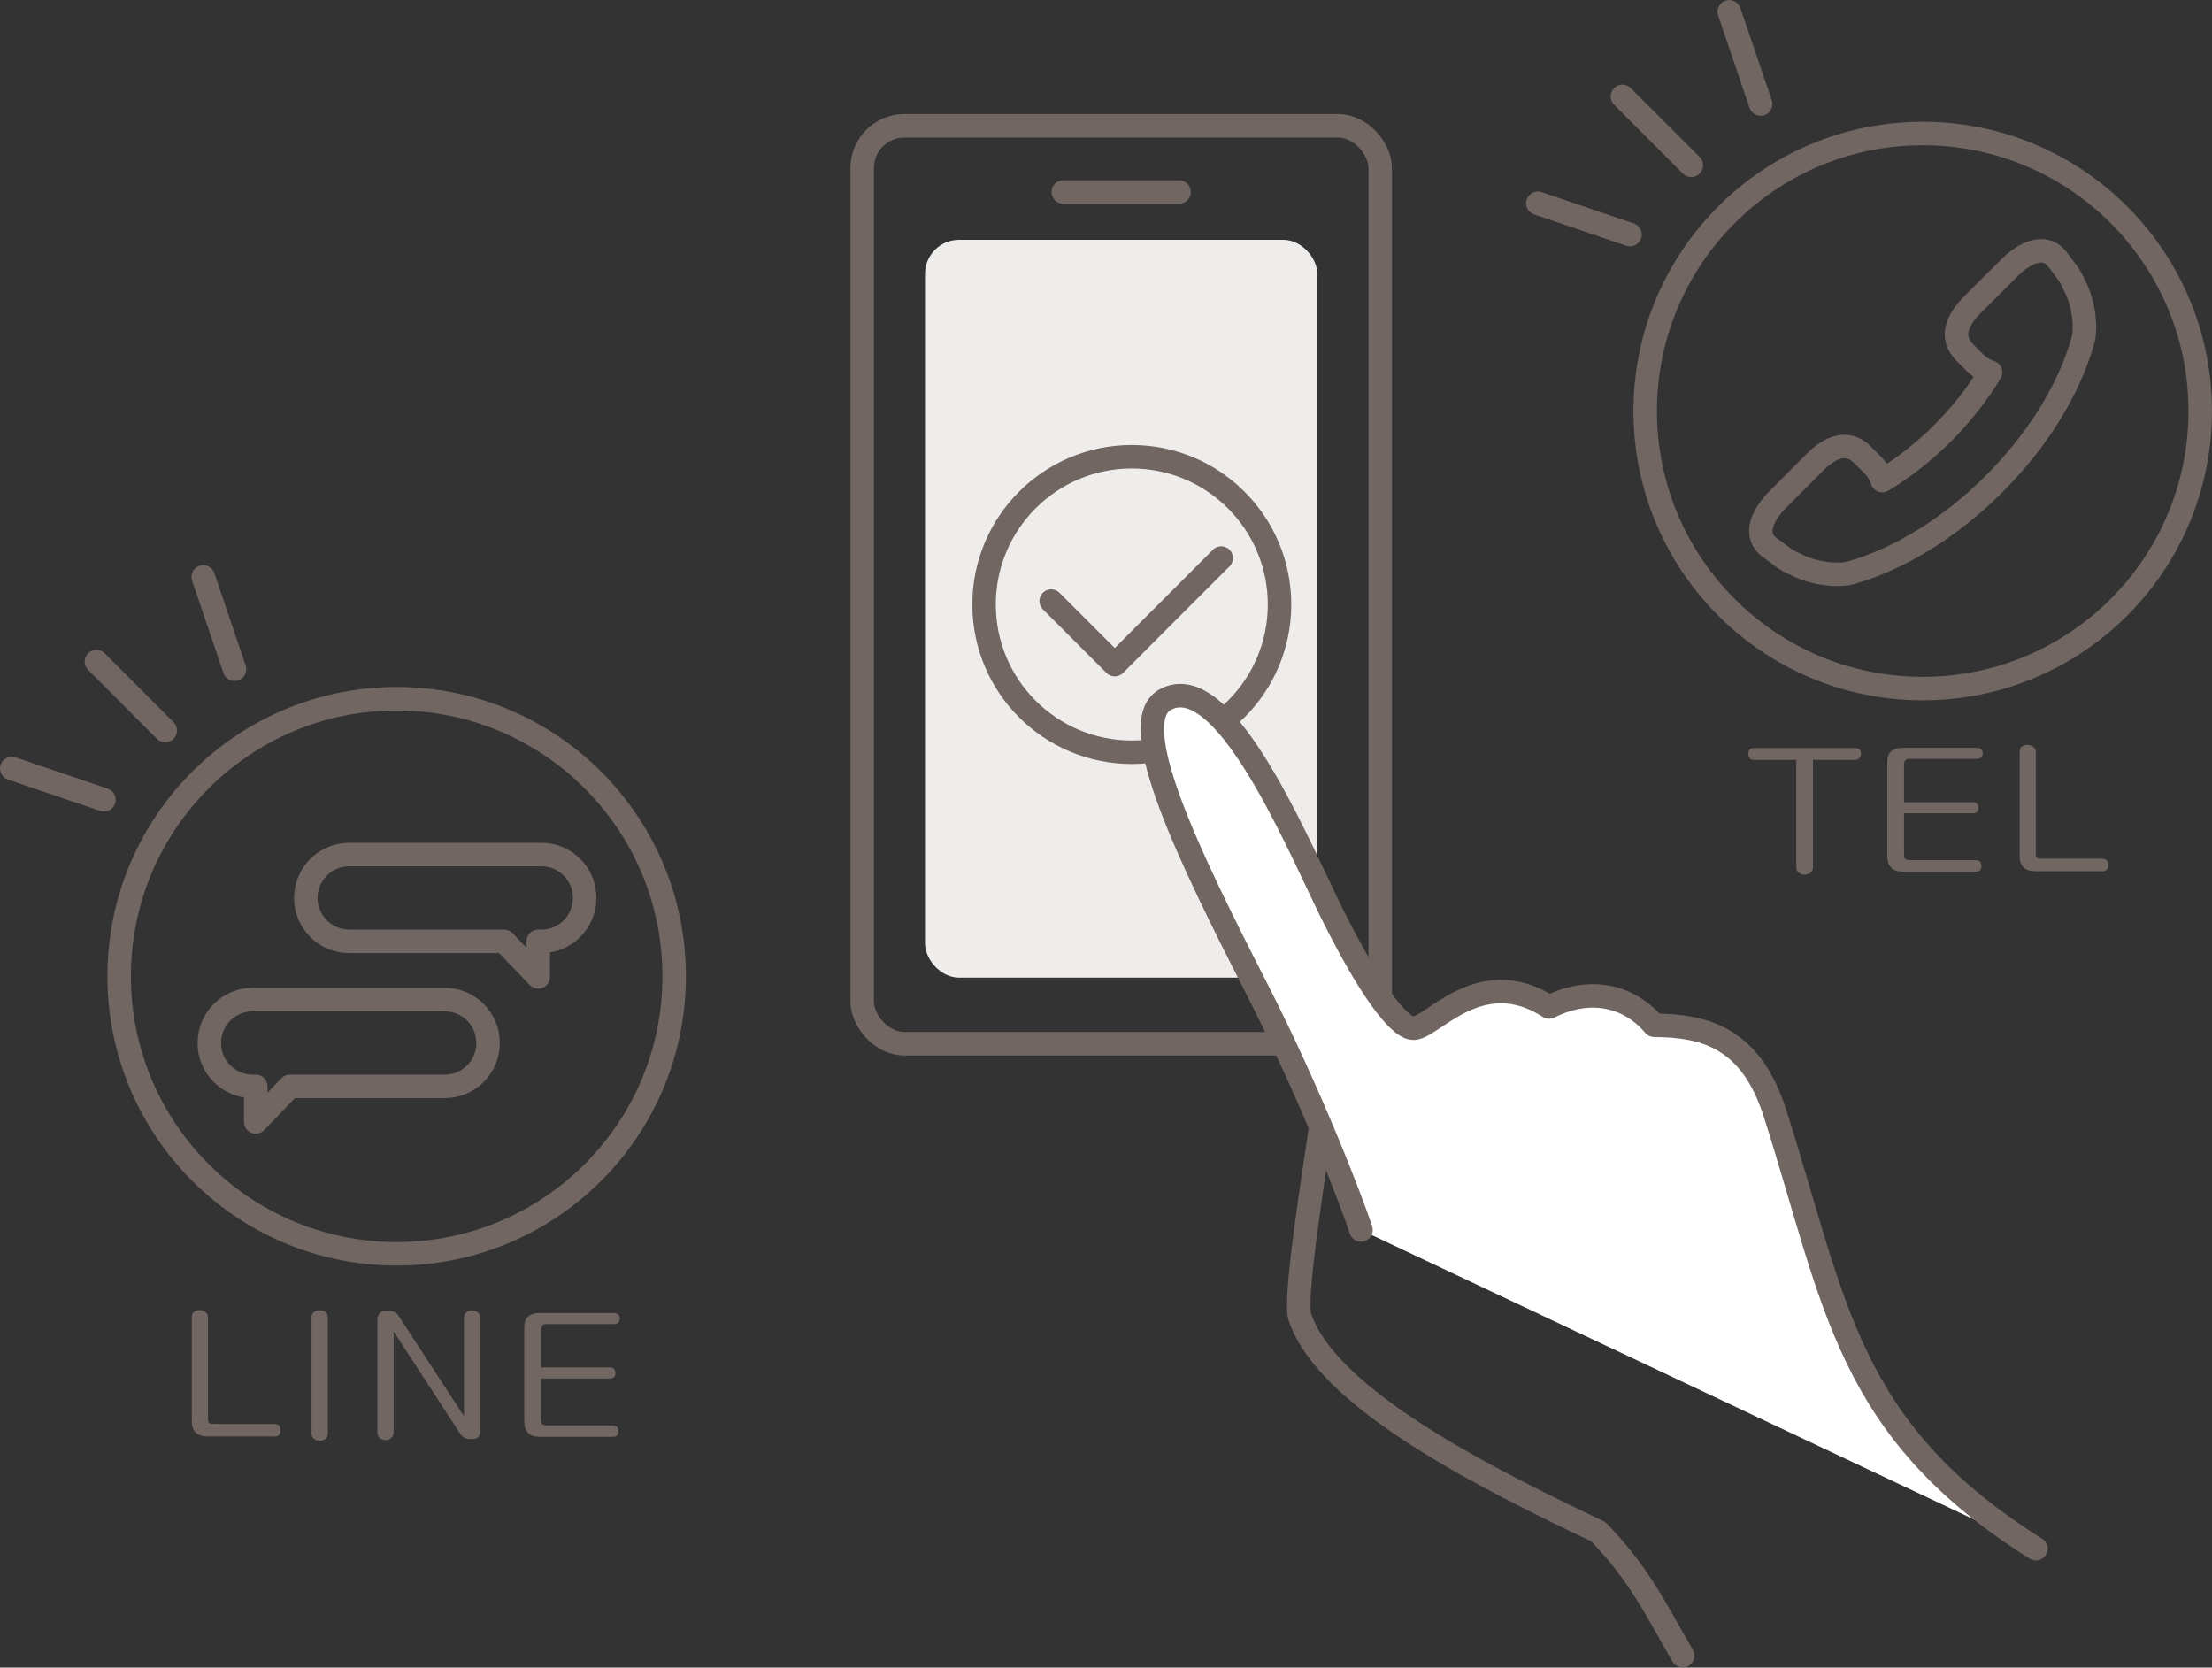
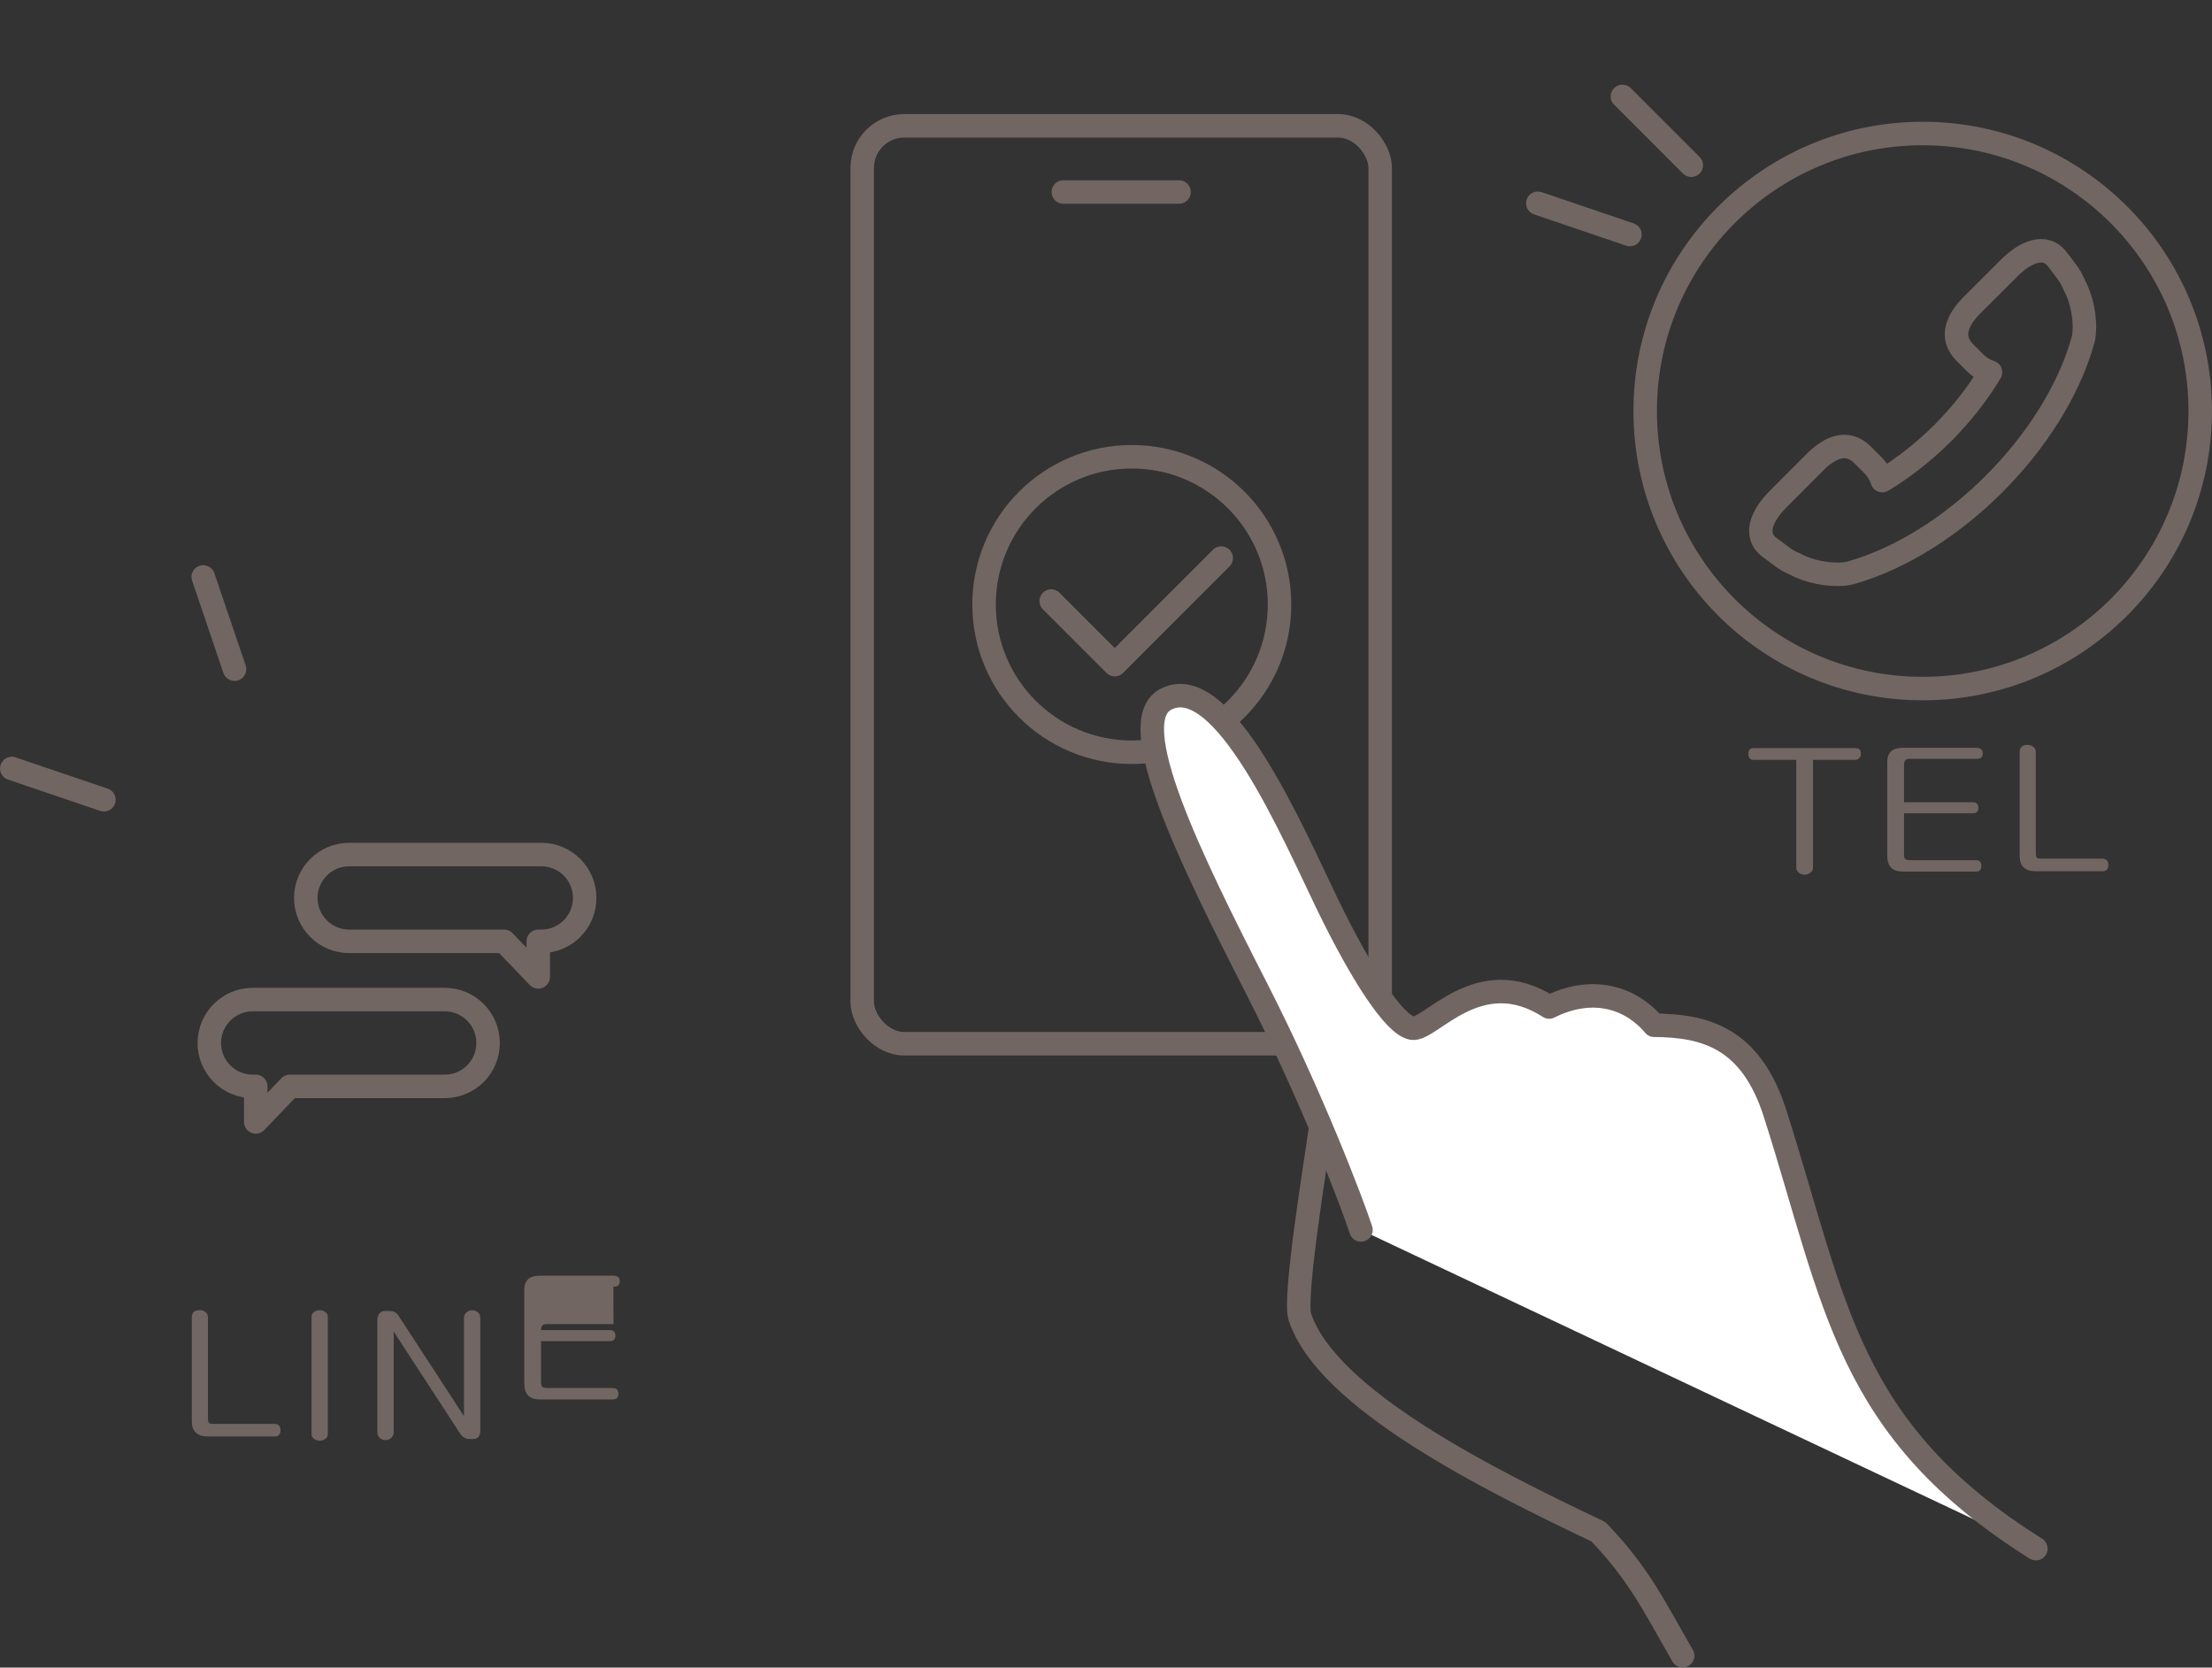
<svg xmlns="http://www.w3.org/2000/svg" id="_レイヤー_2" viewBox="0 0 243.91 183.86">
  <rect x="0" y="0" width="243.91" height="183.86" fill="#333333" stroke="none" />
  <defs>
    <style>.cls-1{fill:#efedec;}.cls-2{fill:#716662;}.cls-3{fill:#fff;}.cls-3,.cls-4{stroke:#716662;stroke-linecap:round;stroke-linejoin:round;stroke-width:2.59px;}.cls-4{fill:none;}</style>
  </defs>
  <g id="_コンテンツ">
-     <path class="cls-4" d="m74.34,107.64c0,16.9-13.7,30.6-30.6,30.6s-30.6-13.7-30.6-30.6,13.7-30.6,30.6-30.6,30.6,13.7,30.6,30.6Z" />
    <path class="cls-2" d="m30.23,158.38h-7.31c-1.18,0-1.77-.56-1.77-1.69v-11.45c0-.53.29-.79.88-.79.23,0,.43.07.62.21.19.14.28.33.28.58v11.15c0,.25.04.41.11.49s.24.11.51.11h6.68c.46,0,.7.23.7.7s-.23.7-.7.7Z" />
    <path class="cls-2" d="m35.25,158.85c-.24,0-.45-.07-.63-.21-.18-.14-.27-.32-.27-.54v-12.9c0-.23.09-.4.27-.54.18-.13.39-.2.63-.2s.45.07.63.2c.18.13.27.31.27.54v12.9c0,.23-.09.41-.27.54-.18.14-.39.21-.63.21Z" />
    <path class="cls-2" d="m52.15,158.66h-.39c-.43,0-.78-.21-1.05-.64l-7.3-11.21v11.11c0,.25-.09.46-.27.62-.18.16-.39.24-.63.24-.25,0-.46-.08-.64-.24-.18-.16-.26-.37-.26-.62v-12.39c0-.29.08-.53.23-.71.16-.19.34-.28.55-.28h.55c.44,0,.76.16.98.49l7.24,11.11v-10.81c0-.26.09-.47.27-.63.18-.16.39-.23.63-.23.25,0,.46.08.64.23.18.16.26.37.26.63v12.41c0,.61-.27.92-.81.92Z" />
-     <path class="cls-2" d="m67.65,145.99h-7.43c-.38,0-.56.22-.56.66v4.12h7.58c.41,0,.62.21.62.62s-.21.6-.62.6h-7.58v4.48c0,.28.04.46.13.55.09.09.28.14.58.14h7.2c.41,0,.62.21.62.64s-.21.62-.62.62h-8.05c-1.14,0-1.71-.58-1.71-1.75v-10.34c0-1.04.57-1.56,1.71-1.56h8.12c.46,0,.7.21.7.62s-.23.6-.7.6Z" />
-     <line class="cls-4" x1="18.22" y1="80.54" x2="10.63" y2="72.94" />
+     <path class="cls-2" d="m67.65,145.99h-7.43c-.38,0-.56.22-.56.66h7.58c.41,0,.62.21.62.62s-.21.6-.62.6h-7.58v4.48c0,.28.04.46.13.55.09.09.28.14.58.14h7.2c.41,0,.62.21.62.64s-.21.62-.62.62h-8.05c-1.14,0-1.71-.58-1.71-1.75v-10.34c0-1.04.57-1.56,1.71-1.56h8.12c.46,0,.7.21.7.62s-.23.6-.7.6Z" />
    <line class="cls-4" x1="11.46" y1="88.18" x2="1.3" y2="84.73" />
    <line class="cls-4" x1="25.86" y1="73.78" x2="22.41" y2="63.61" />
    <path class="cls-4" d="m59.69,94.22h-21.18c-2.64,0-4.79,2.14-4.79,4.78s2.14,4.79,4.79,4.79h17.08l3.76,3.92v-3.92h.34c2.64,0,4.78-2.14,4.78-4.79s-2.14-4.78-4.78-4.78Z" />
    <path class="cls-4" d="m27.86,110.21h21.18c2.64,0,4.78,2.14,4.78,4.79s-2.14,4.78-4.78,4.78h-17.08l-3.76,3.92v-3.92h-.34c-2.64,0-4.78-2.14-4.78-4.78s2.14-4.79,4.78-4.79Z" />
    <path class="cls-4" d="m242.61,45.32c0,16.9-13.7,30.6-30.6,30.6s-30.6-13.7-30.6-30.6,13.7-30.6,30.6-30.6,30.6,13.7,30.6,30.6Z" />
    <path class="cls-2" d="m204.57,83.78h-4.66v11.87c0,.24-.09.43-.28.57-.19.14-.4.22-.64.22s-.45-.07-.64-.22c-.19-.14-.28-.34-.28-.57v-11.87h-4.68c-.4,0-.6-.22-.6-.66s.2-.64.6-.64h11.19c.41,0,.62.21.62.64,0,.18-.06.33-.18.46-.12.13-.27.2-.44.2Z" />
    <path class="cls-2" d="m217.94,83.67h-7.43c-.38,0-.56.22-.56.66v4.12h7.58c.41,0,.62.21.62.62s-.21.6-.62.6h-7.58v4.48c0,.28.04.46.13.55.09.09.28.14.58.14h7.2c.41,0,.62.21.62.64s-.21.62-.62.62h-8.05c-1.14,0-1.71-.58-1.71-1.75v-10.34c0-1.04.57-1.56,1.71-1.56h8.12c.46,0,.7.21.7.62s-.23.6-.7.6Z" />
    <path class="cls-2" d="m231.78,96.06h-7.31c-1.18,0-1.77-.56-1.77-1.69v-11.45c0-.53.29-.79.88-.79.23,0,.43.07.62.21.19.14.28.33.28.58v11.15c0,.25.04.41.11.49s.24.11.51.11h6.68c.46,0,.7.23.7.7s-.23.7-.7.7Z" />
    <path class="cls-4" d="m195.17,60.38l1.3.98c.46.35.96.63,1.47.83,1.47.84,3.71,1.24,5.28,1.11.28-.02.56-.06.84-.14,5.6-1.58,11.21-5.19,15.82-9.8,4.61-4.61,8.22-10.22,9.8-15.83.08-.27.13-.56.14-.84.14-1.57-.27-3.81-1.11-5.28-.2-.51-.48-1.01-.83-1.47l-.98-1.3c-1.4-1.89-3.66-.78-5.32.88l-4.12,4.11c-1.66,1.66-2.47,3.57-.81,5.23l1.15,1.15c.49.49,1.07.83,1.69,1.03-1.41,2.36-3.21,4.64-5.25,6.69-2.05,2.04-4.33,3.85-6.69,5.26-.2-.62-.54-1.2-1.03-1.7l-1.15-1.15c-1.66-1.66-3.57-.85-5.23.81l-4.11,4.12c-1.66,1.66-2.76,3.91-.88,5.31Z" />
    <line class="cls-4" x1="186.49" y1="18.22" x2="178.9" y2="10.63" />
    <line class="cls-4" x1="179.73" y1="25.86" x2="169.57" y2="22.41" />
-     <line class="cls-4" x1="194.14" y1="11.47" x2="190.68" y2="1.3" />
    <rect class="cls-4" x="95.07" y="13.87" width="57.12" height="101.21" rx="4.65" ry="4.65" />
-     <rect class="cls-1" x="102" y="26.44" width="43.26" height="81.35" rx="3.75" ry="3.75" />
    <line class="cls-4" x1="117.25" y1="21.17" x2="130.01" y2="21.17" />
    <path class="cls-4" d="m141.09,66.65c0,9-7.29,16.29-16.29,16.29s-16.29-7.29-16.29-16.29,7.29-16.29,16.29-16.29,16.29,7.3,16.29,16.29Z" />
    <polyline class="cls-4" points="115.91 66.27 122.92 73.28 134.66 61.53" />
    <path class="cls-3" d="m150.07,135.61c-.94-2.91-5.47-14.82-11.52-26.65-7.33-14.33-14.65-29.27-10.07-31.82,6.34-3.5,14.11,14.75,17.87,22.51,3.76,7.75,7.37,13.34,9.35,13.71,1.98.38,7.32-7.36,15.12-2.33,4.53-2.27,8.81-1.26,11.58,2.01,5.6.05,10.66,1.34,13.34,9.75,6.71,21.06,7.83,34.81,28.75,47.96" />
    <path class="cls-4" d="m145.56,124.74c-.45,3.31-2.93,18.32-2.23,20.45,3,9.09,20.8,17.93,32.91,23.69,4.51,4.67,6.17,8.26,9.3,13.67" />
  </g>
</svg>